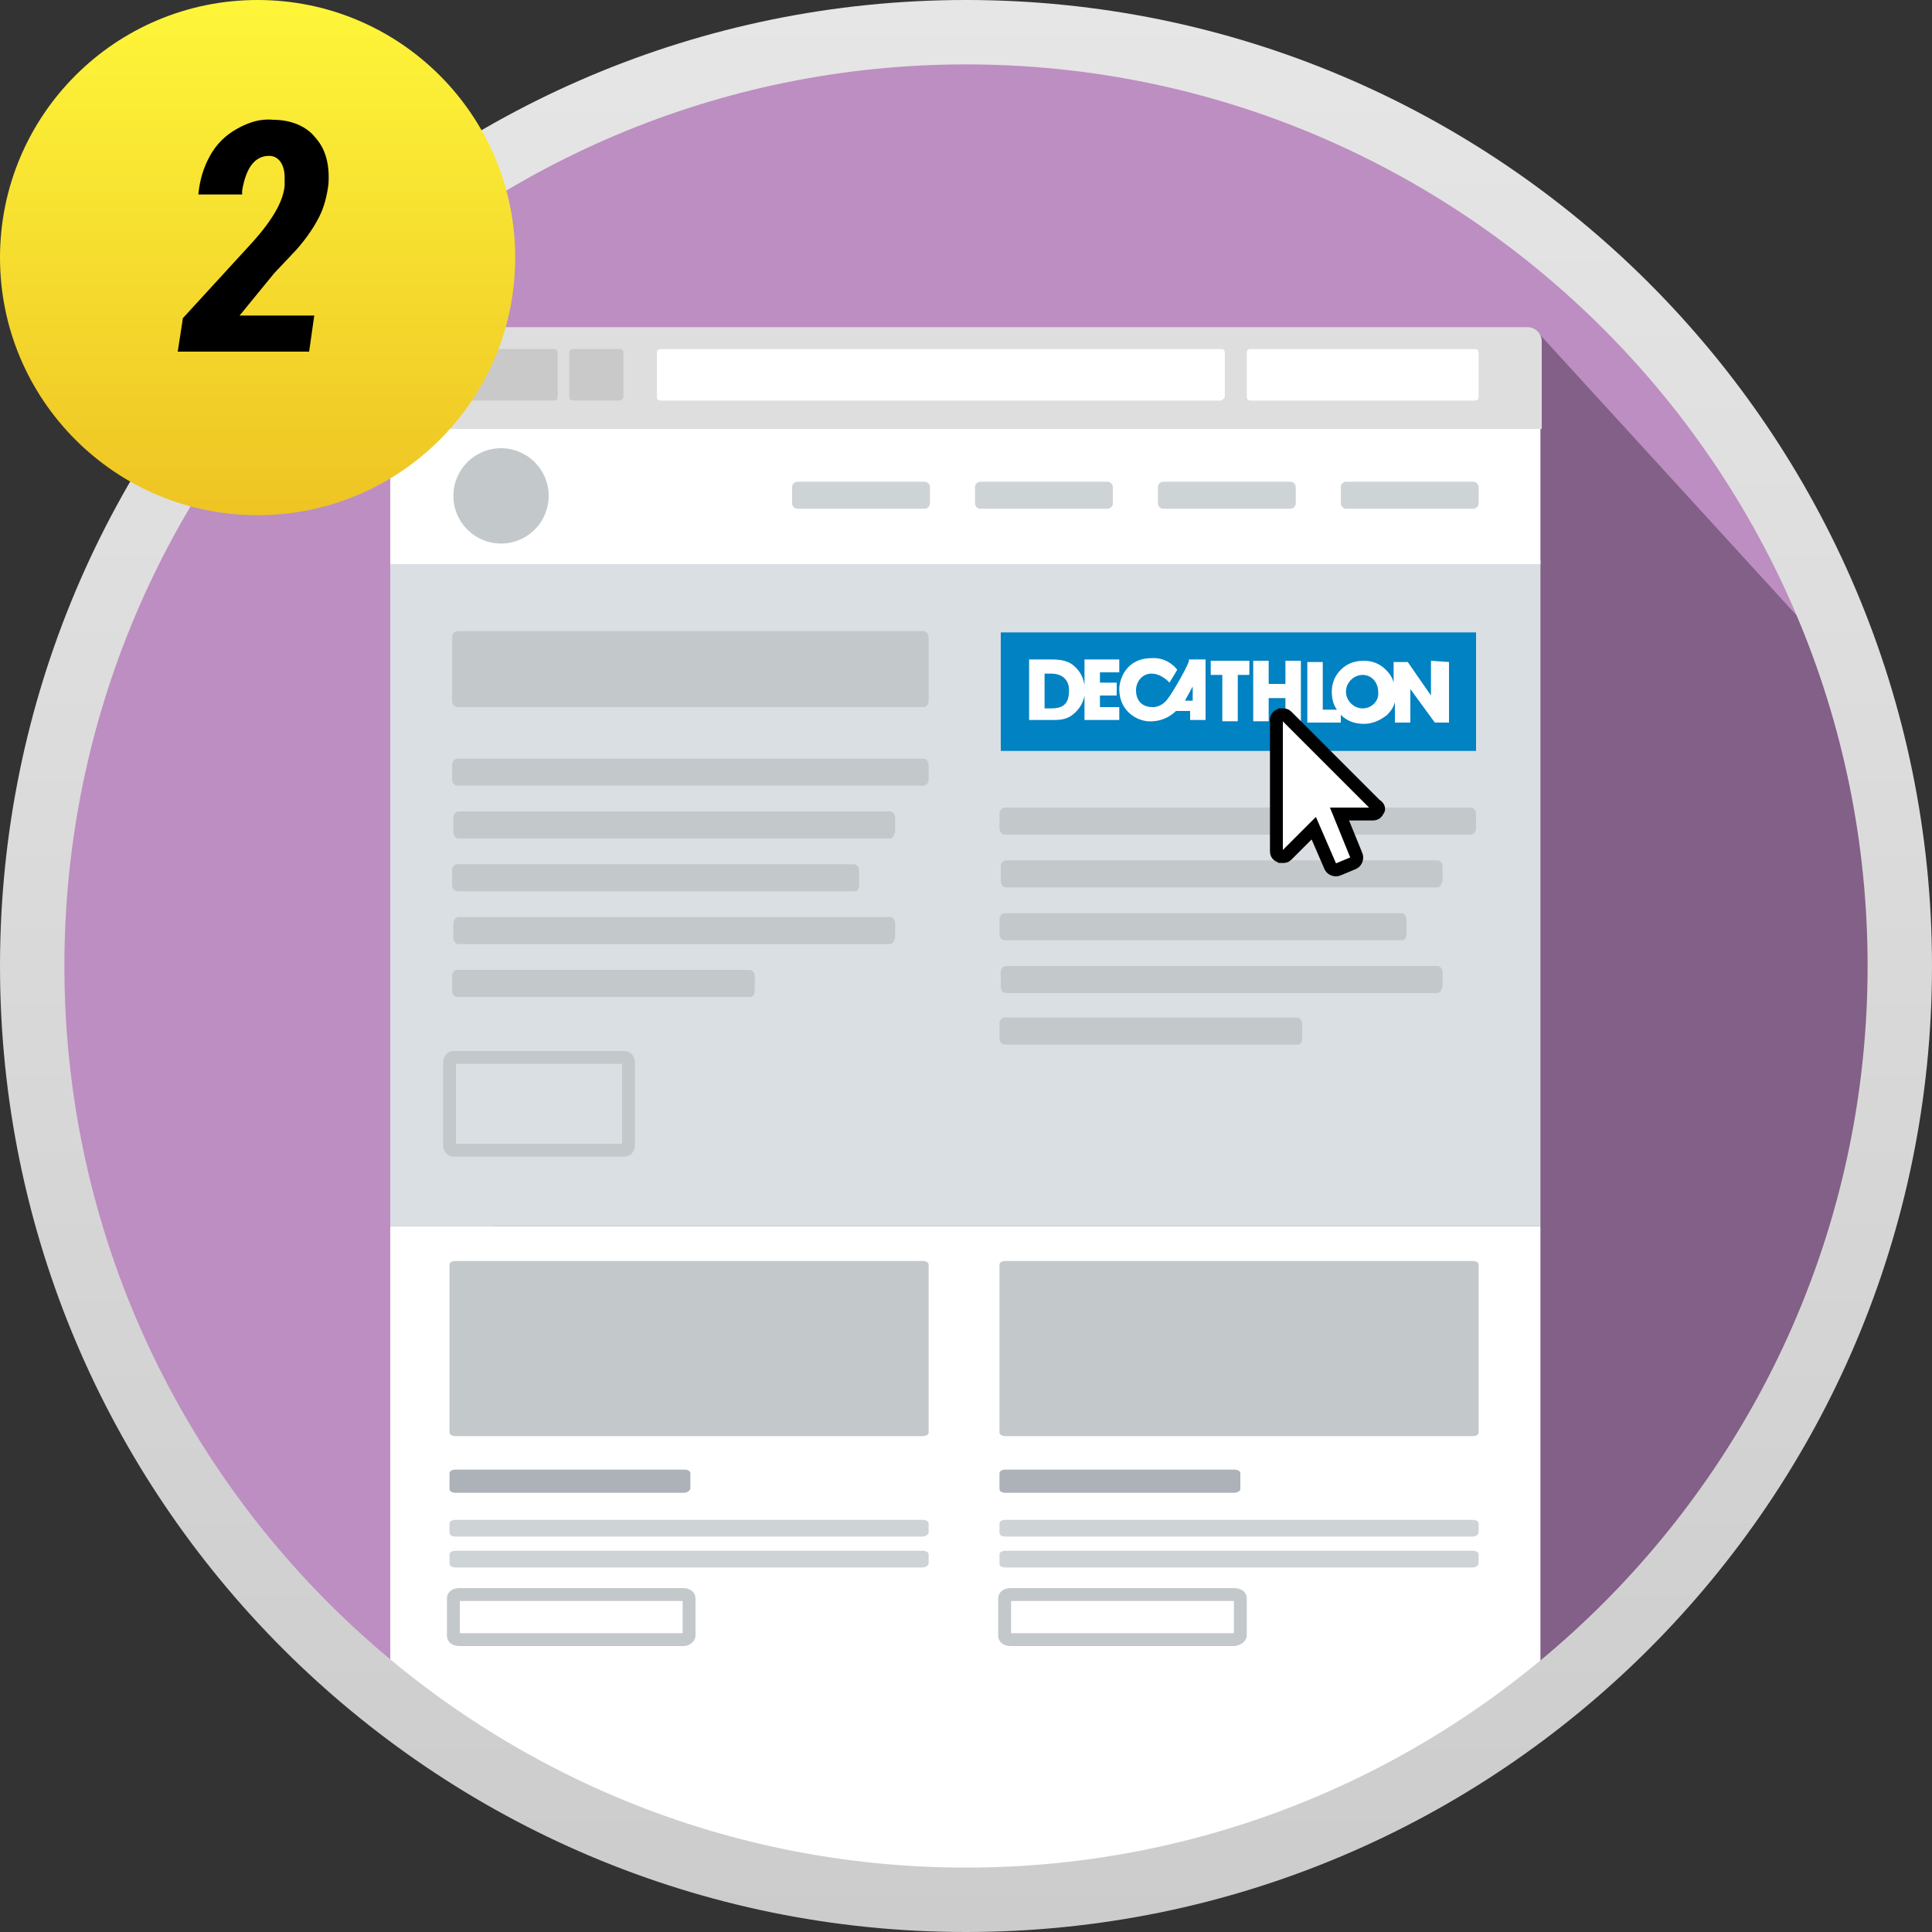
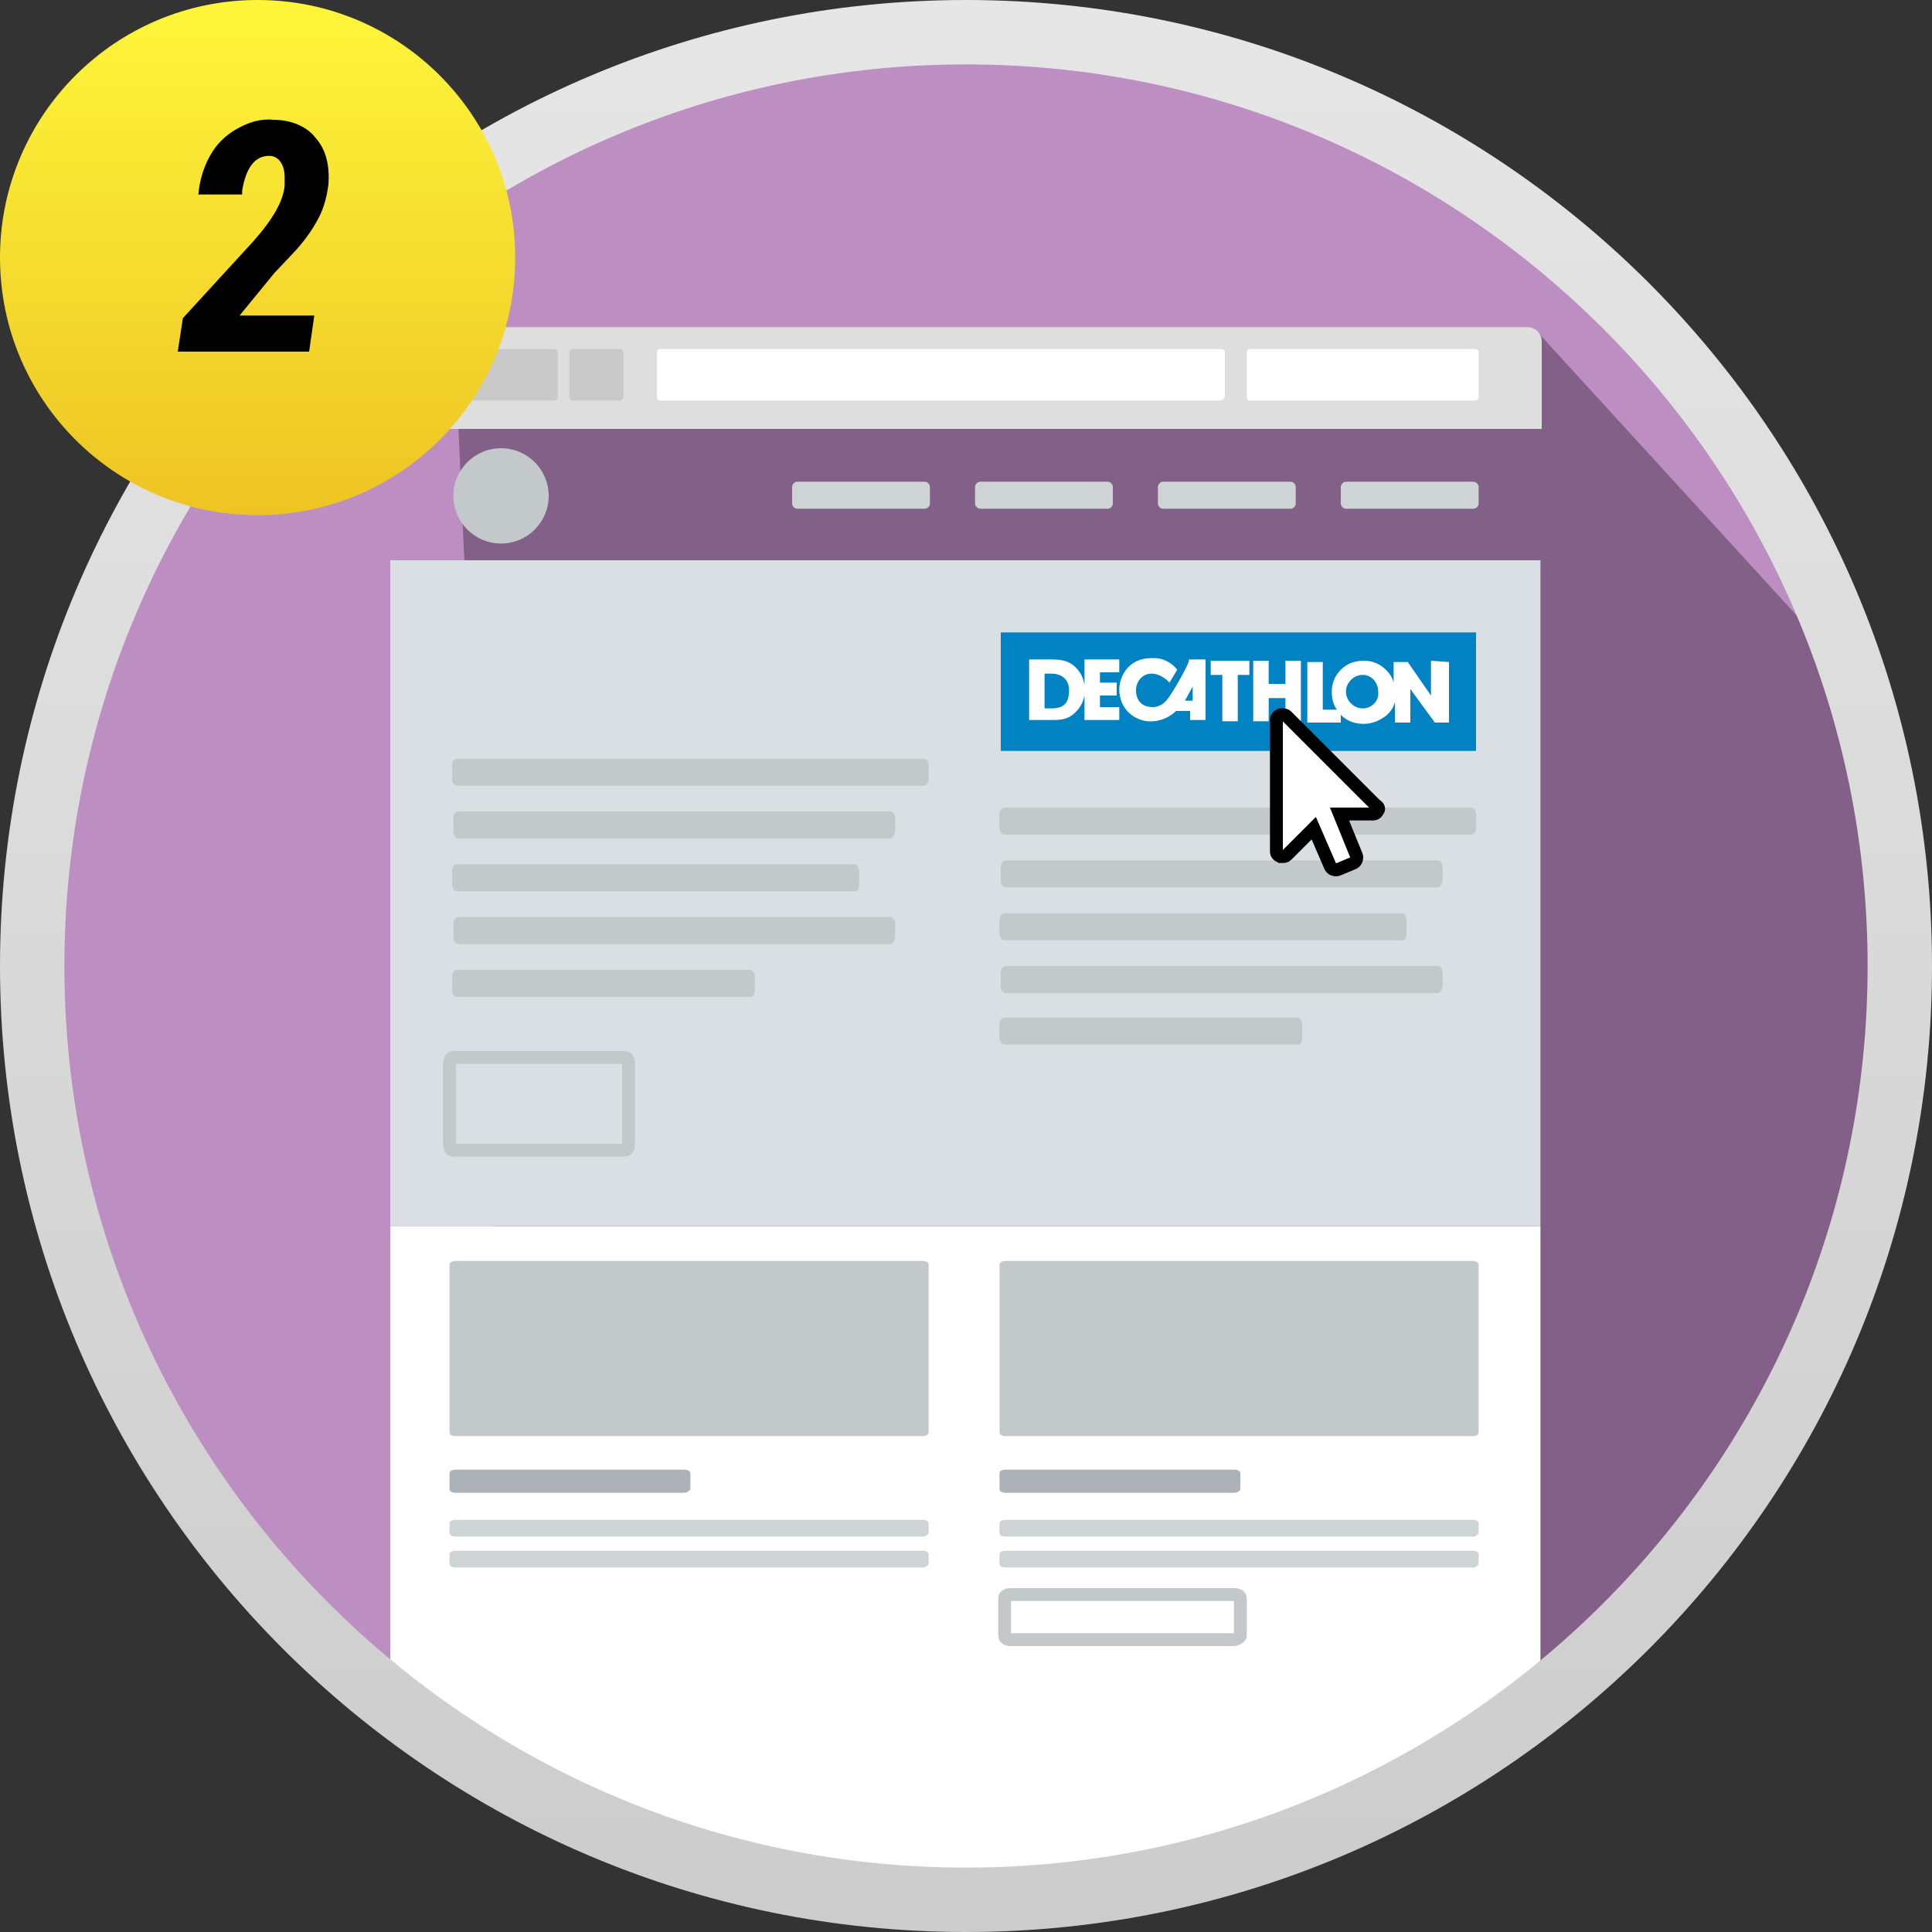
<svg xmlns="http://www.w3.org/2000/svg" version="1.1" id="Layer_1" x="0px" y="0px" viewBox="0 0 150 150" style="enable-background:new 0 0 150 150;" xml:space="preserve">
  <rect x="0" y="0" width="150" height="150" fill="#333333" stroke="none" />
  <style type="text/css">
	.st0{fill:#36B1E4;}
	.st1{fill:#BD8EC1;}
	.st2{fill:#836087;}
	.st3{fill:#FFFFFF;}
	.st4{fill:#C3C8CB;}
	.st5{fill:#ACB2B8;}
	.st6{fill:#CED3D6;}
	.st7{fill:none;stroke:#C3C8CB;stroke-miterlimit:10;}
	.st8{fill:#DADFE3;}
	.st9{fill:#DEDEDE;}
	.st10{fill:#CAC9CA;}
	.st11{fill:url(#SVGID_1_);}
	.st12{fill:url(#SVGID_2_);}
	.st13{fill:#0082C3;}
	.st14{fill:#FFFFFF;stroke:#000000;stroke-miterlimit:10;}
</style>
  <g id="bg">
    <polygon class="st0" points="25.2,24 126.2,25.2 106.8,10.4 80.4,3.1 56.9,4.1 36.3,13.6  " />
    <polygon class="st1" points="11.7,39 2.3,68.9 3.7,87.7 15.3,116 28.1,130.3 56,145 77.3,146.7 93.7,144.7 118.7,134 140.3,108.1    147.7,78.4 145,53.2 130.7,27.7 103.7,7.3 68.1,3.1 36.3,13.6  " />
  </g>
  <g id="Layer_2_1_">
</g>
  <polygon class="st2" points="116.9,137.2 84.9,146.7 64.1,144 35.4,117.9 38.4,96.7 35.5,31.1 119.3,25.7 141.7,50.2 147.7,75   140.3,108.1 128.1,126.3 " />
  <g>
    <g id="Layer_5">
      <polygon class="st3" points="30.3,95.2 119.6,95.2 119.6,132.9 101.1,143.5 74.2,148.2 47.4,142.2 30.3,132.5   " />
      <g>
        <path class="st4" d="M71.6,111.5H35.4c-0.3,0-0.5-0.1-0.5-0.3v-13c0-0.2,0.2-0.3,0.5-0.3h36.2c0.3,0,0.5,0.1,0.5,0.3v13     C72.1,111.4,71.9,111.5,71.6,111.5z" />
        <path class="st5" d="M53.1,115.9H35.4c-0.3,0-0.5-0.1-0.5-0.3v-1.2c0-0.2,0.2-0.3,0.5-0.3h17.7c0.3,0,0.5,0.1,0.5,0.3v1.2     C53.5,115.8,53.3,115.9,53.1,115.9z" />
        <path class="st6" d="M71.6,119.3H35.4c-0.3,0-0.5-0.1-0.5-0.3v-0.7c0-0.2,0.2-0.3,0.5-0.3h36.2c0.3,0,0.5,0.1,0.5,0.3v0.7     C72.1,119.1,71.9,119.3,71.6,119.3z" />
        <path class="st6" d="M71.6,121.7H35.4c-0.3,0-0.5-0.1-0.5-0.3v-0.7c0-0.2,0.2-0.3,0.5-0.3h36.2c0.3,0,0.5,0.1,0.5,0.3v0.7     C72.1,121.5,71.9,121.7,71.6,121.7z" />
-         <path class="st7" d="M53.1,127.3H35.7c-0.3,0-0.5-0.1-0.5-0.3v-2.9c0-0.2,0.2-0.3,0.5-0.3H53c0.3,0,0.5,0.1,0.5,0.3v2.9     C53.5,127.1,53.3,127.3,53.1,127.3z" />
      </g>
      <g>
        <path class="st4" d="M114.4,111.5H78.1c-0.3,0-0.5-0.1-0.5-0.3v-13c0-0.2,0.2-0.3,0.5-0.3h36.2c0.3,0,0.5,0.1,0.5,0.3v13     C114.8,111.4,114.6,111.5,114.4,111.5z" />
        <path class="st5" d="M95.8,115.9H78.1c-0.3,0-0.5-0.1-0.5-0.3v-1.2c0-0.2,0.2-0.3,0.5-0.3h17.7c0.3,0,0.5,0.1,0.5,0.3v1.2     C96.3,115.8,96,115.9,95.8,115.9z" />
        <path class="st6" d="M114.4,119.3H78.1c-0.3,0-0.5-0.1-0.5-0.3v-0.7c0-0.2,0.2-0.3,0.5-0.3h36.2c0.3,0,0.5,0.1,0.5,0.3v0.7     C114.8,119.1,114.6,119.3,114.4,119.3z" />
        <path class="st6" d="M114.4,121.7H78.1c-0.3,0-0.5-0.1-0.5-0.3v-0.7c0-0.2,0.2-0.3,0.5-0.3h36.2c0.3,0,0.5,0.1,0.5,0.3v0.7     C114.8,121.5,114.6,121.7,114.4,121.7z" />
        <path class="st7" d="M95.8,127.3H78.5c-0.3,0-0.5-0.1-0.5-0.3v-2.9c0-0.2,0.2-0.3,0.5-0.3h17.3c0.3,0,0.5,0.1,0.5,0.3v2.9     C96.3,127.1,96,127.3,95.8,127.3z" />
      </g>
    </g>
    <g id="_x33_">
      <g>
        <rect x="30.3" y="43.5" class="st8" width="89.3" height="51.7" />
        <g>
-           <path class="st4" d="M71.7,54.9H35.5c-0.2,0-0.4-0.2-0.4-0.5v-4.9c0-0.3,0.2-0.5,0.4-0.5h36.2c0.2,0,0.4,0.2,0.4,0.5v4.9      C72.1,54.7,71.9,54.9,71.7,54.9z" />
          <path class="st4" d="M71.7,61H35.5c-0.2,0-0.4-0.2-0.4-0.5v-1.1c0-0.3,0.2-0.5,0.4-0.5h36.2c0.2,0,0.4,0.2,0.4,0.5v1.1      C72.1,60.8,71.9,61,71.7,61z" />
          <path class="st4" d="M69.1,65.1H35.6c-0.2,0-0.4-0.2-0.4-0.5v-1.1c0-0.3,0.2-0.5,0.4-0.5h33.5c0.2,0,0.4,0.2,0.4,0.5v1.1      C69.4,64.9,69.3,65.1,69.1,65.1z" />
          <path class="st4" d="M66.4,69.2H35.5c-0.2,0-0.4-0.2-0.4-0.5v-1.1c0-0.3,0.2-0.5,0.4-0.5h30.8c0.2,0,0.4,0.2,0.4,0.5v1.1      C66.7,69,66.6,69.2,66.4,69.2z" />
          <path class="st4" d="M69.1,73.3H35.6c-0.2,0-0.4-0.2-0.4-0.5v-1.1c0-0.3,0.2-0.5,0.4-0.5h33.5c0.2,0,0.4,0.2,0.4,0.5v1.1      C69.4,73.1,69.3,73.3,69.1,73.3z" />
          <path class="st4" d="M58.3,77.4H35.5c-0.2,0-0.4-0.2-0.4-0.5v-1.1c0-0.3,0.2-0.5,0.4-0.5h22.7c0.2,0,0.4,0.2,0.4,0.5v1.1      C58.6,77.1,58.5,77.4,58.3,77.4z" />
        </g>
        <g>
          <path class="st4" d="M114.2,64.8H78c-0.2,0-0.4-0.2-0.4-0.5v-1.1c0-0.3,0.2-0.5,0.4-0.5h36.2c0.2,0,0.4,0.2,0.4,0.5v1.1      C114.6,64.6,114.4,64.8,114.2,64.8z" />
          <path class="st4" d="M111.6,68.9H78.1c-0.2,0-0.4-0.2-0.4-0.5v-1.1c0-0.3,0.2-0.5,0.4-0.5h33.5c0.2,0,0.4,0.2,0.4,0.5v1.1      C111.9,68.7,111.8,68.9,111.6,68.9z" />
          <path class="st4" d="M108.9,73H78c-0.2,0-0.4-0.2-0.4-0.5v-1.1c0-0.3,0.2-0.5,0.4-0.5h30.8c0.2,0,0.4,0.2,0.4,0.5v1.1      C109.2,72.7,109.1,73,108.9,73z" />
          <path class="st4" d="M111.6,77.1H78.1c-0.2,0-0.4-0.2-0.4-0.5v-1.1c0-0.3,0.2-0.5,0.4-0.5h33.5c0.2,0,0.4,0.2,0.4,0.5v1.1      C111.9,76.9,111.8,77.1,111.6,77.1z" />
          <path class="st4" d="M100.8,81.1H78c-0.2,0-0.4-0.2-0.4-0.5v-1.1c0-0.3,0.2-0.5,0.4-0.5h22.7c0.2,0,0.4,0.2,0.4,0.5v1.1      C101.1,80.9,101,81.1,100.8,81.1z" />
        </g>
        <g>
          <path class="st7" d="M48.5,89.3H35.2c-0.2,0-0.3-0.2-0.3-0.5v-6.2c0-0.3,0.1-0.5,0.3-0.5h13.3c0.2,0,0.3,0.2,0.3,0.5v6.2      C48.8,89.1,48.7,89.3,48.5,89.3z" />
        </g>
      </g>
    </g>
    <g id="_x32_">
-       <rect x="30.3" y="33.3" class="st3" width="89.3" height="10.5" />
      <g>
        <ellipse class="st4" cx="38.9" cy="38.5" rx="3.7" ry="3.7" />
        <g>
          <path class="st6" d="M71.8,37.4h-9.9c-0.2,0-0.4,0.2-0.4,0.4v1.3c0,0.2,0.2,0.4,0.4,0.4h9.9c0.2,0,0.4-0.2,0.4-0.4v-1.3      C72.2,37.6,72,37.4,71.8,37.4z" />
          <path class="st6" d="M86,37.4h-9.9c-0.2,0-0.4,0.2-0.4,0.4v1.3c0,0.2,0.2,0.4,0.4,0.4H86c0.2,0,0.4-0.2,0.4-0.4v-1.3      C86.4,37.6,86.2,37.4,86,37.4z" />
          <path class="st6" d="M100.2,37.4h-9.9c-0.2,0-0.4,0.2-0.4,0.4v1.3c0,0.2,0.2,0.4,0.4,0.4h9.9c0.2,0,0.4-0.2,0.4-0.4v-1.3      C100.6,37.6,100.4,37.4,100.2,37.4z" />
          <path class="st6" d="M114.4,37.4h-9.9c-0.2,0-0.4,0.2-0.4,0.4v1.3c0,0.2,0.2,0.4,0.4,0.4h9.9c0.2,0,0.4-0.2,0.4-0.4v-1.3      C114.8,37.6,114.6,37.4,114.4,37.4z" />
        </g>
      </g>
    </g>
    <g id="_x31_">
      <path class="st9" d="M118.6,25.4H31.4c-0.6,0-1.1,0.5-1.1,1.1v3.7v2v1.1h1.1h2h83.2h2h1.1v-1.1v-2v-3.7    C119.7,25.9,119.2,25.4,118.6,25.4z" />
      <g>
        <path class="st10" d="M43,31.1h-7.5c-0.2,0-0.3-0.1-0.3-0.3v-3.4c0-0.2,0.1-0.3,0.3-0.3H43c0.2,0,0.3,0.1,0.3,0.3v3.4     C43.3,31,43.2,31.1,43,31.1z" />
        <path class="st10" d="M48.1,31.1h-3.6c-0.2,0-0.3-0.1-0.3-0.3v-3.4c0-0.2,0.1-0.3,0.3-0.3h3.6c0.2,0,0.3,0.1,0.3,0.3v3.4     C48.4,31,48.2,31.1,48.1,31.1z" />
      </g>
      <g>
        <path class="st3" d="M94.7,31.1H51.3c-0.2,0-0.3-0.1-0.3-0.3v-3.4c0-0.2,0.1-0.3,0.3-0.3h43.5c0.2,0,0.3,0.1,0.3,0.3v3.4     C95,31,94.9,31.1,94.7,31.1z" />
        <path class="st3" d="M114.5,31.1H97.1c-0.2,0-0.3-0.1-0.3-0.3v-3.4c0-0.2,0.1-0.3,0.3-0.3h17.4c0.2,0,0.3,0.1,0.3,0.3v3.4     C114.8,31,114.7,31.1,114.5,31.1z" />
      </g>
    </g>
  </g>
  <g id="border">
    <linearGradient id="SVGID_1_" gradientUnits="userSpaceOnUse" x1="75" y1="2" x2="75" y2="152" gradientTransform="matrix(1 0 0 -1 0 152)">
      <stop offset="0" style="stop-color:#CCCCCC" />
      <stop offset="1" style="stop-color:#E6E6E6" />
    </linearGradient>
    <path class="st11" d="M75,5c38.6,0,70,31.4,70,70s-31.4,70-70,70S5,113.6,5,75S36.4,5,75,5 M75,0C33.6,0,0,33.6,0,75s33.6,75,75,75   s75-33.6,75-75S116.4,0,75,0L75,0z" />
  </g>
  <g id="number">
    <linearGradient id="SVGID_2_" gradientUnits="userSpaceOnUse" x1="20" y1="750" x2="20" y2="790" gradientTransform="matrix(1 0 0 1 0 -750)">
      <stop offset="0" style="stop-color:#FEF63A" />
      <stop offset="1" style="stop-color:#EEC423" />
    </linearGradient>
    <circle class="st12" cx="20" cy="20" r="20" />
  </g>
  <g>
    <path d="M24,27.3H13.8l0.4-2.6l5.5-6c1.5-1.7,2.3-3.1,2.4-4.3l0-0.6c0-0.5-0.1-0.9-0.3-1.2s-0.5-0.5-0.9-0.5   c-1.1,0-1.8,0.9-2.1,2.7l0,0.3l-3.4,0c0.1-1.1,0.4-2.1,0.9-3c0.5-0.9,1.2-1.6,2.1-2.1c0.9-0.5,1.8-0.8,2.8-0.7   c1.4,0,2.6,0.5,3.3,1.4c0.8,0.9,1.1,2.1,1,3.6c-0.1,0.8-0.3,1.7-0.7,2.5c-0.4,0.8-1,1.7-1.8,2.6l-1.7,1.8l-2.7,3.3h5.8L24,27.3z" />
  </g>
  <g>
    <path class="st13" d="M77.7,49.1h36.9v9.2H77.7V49.1z" />
    <g>
      <path class="st3" d="M84.2,53.2c-0.1-0.6-0.3-1-0.7-1.4c-0.5-0.5-1.1-0.6-1.9-0.6h-1.7v4.7h1.9c0.7,0,1.2-0.1,1.7-0.6    c0.4-0.4,0.6-0.8,0.7-1.3v1.9h2.7v-1h-1.5V54h1.3v-1h-1.3v-0.8h1.5v-1h-2.7V53.2L84.2,53.2z M81.6,55h-0.5v-2.7h0.5    c0.9,0,1.4,0.5,1.4,1.3C83,54.6,82.6,55,81.6,55L81.6,55z M90.7,54.2c-0.2,0.3-0.6,0.7-1.2,0.7c-1,0-1.3-0.7-1.3-1.3    c0-0.7,0.5-1.3,1.2-1.3c0.8,0,1.4,0.7,1.4,0.7l0.6-1c0,0-0.7-1-2-0.9c-2,0-2.5,1.7-2.5,2.4c0,1.6,1.2,2.4,2.2,2.5    c1.4,0.1,2.2-0.8,2.2-0.8l0,0c0.3,0,1.1,0,1.1,0v0.7h1.2v-4.7h-1.3C92.5,51.3,90.9,54,90.7,54.2L90.7,54.2z M92.6,54.4H92l0.6-1.1    V54.4z M94,52.4h0.9V56h1.2v-3.6H97v-1.1h-3 M99.8,53.1h-1.3v-1.8h-1.2V56h1.2v-1.8h1.3V56h1.2v-4.7h-1.2 M111.1,51.3V54l-1.8-2.6    h-1.1V53c-0.1-0.4-0.3-0.7-0.6-1c-0.5-0.5-1.1-0.7-1.7-0.7c-0.7,0-1.3,0.2-1.8,0.7s-0.7,1.1-0.7,1.7c0,0.5,0.1,1,0.4,1.4h-1.1    v-3.7h-1.2v4.7h2.6v-0.6c0.5,0.5,1.1,0.7,1.8,0.7c0.7,0,1.3-0.3,1.8-0.7c0.3-0.3,0.5-0.6,0.6-1v1.6h1.2v-2.6l1.9,2.6h1.1v-4.7    L111.1,51.3L111.1,51.3z M105.8,55c-0.7,0-1.3-0.6-1.3-1.3s0.6-1.3,1.3-1.3c0.7,0,1.2,0.6,1.2,1.3C107.1,54.4,106.5,55,105.8,55    L105.8,55z" />
    </g>
  </g>
  <g>
    <path class="st14" d="M107,62.9c-0.1,0.2-0.2,0.3-0.4,0.3H104l1.3,3.2c0.1,0.2,0,0.5-0.2,0.6l-1.2,0.5c-0.2,0.1-0.5,0-0.6-0.2   l-1.3-3l-2.1,2.1c-0.1,0.1-0.2,0.1-0.3,0.1c-0.1,0-0.1,0-0.2,0c-0.2-0.1-0.3-0.2-0.3-0.4V55.9c0-0.2,0.1-0.3,0.3-0.4   c0,0,0.1,0,0.2,0s0.2,0,0.3,0.1l6.9,6.9C107,62.6,107.1,62.8,107,62.9z" />
  </g>
</svg>